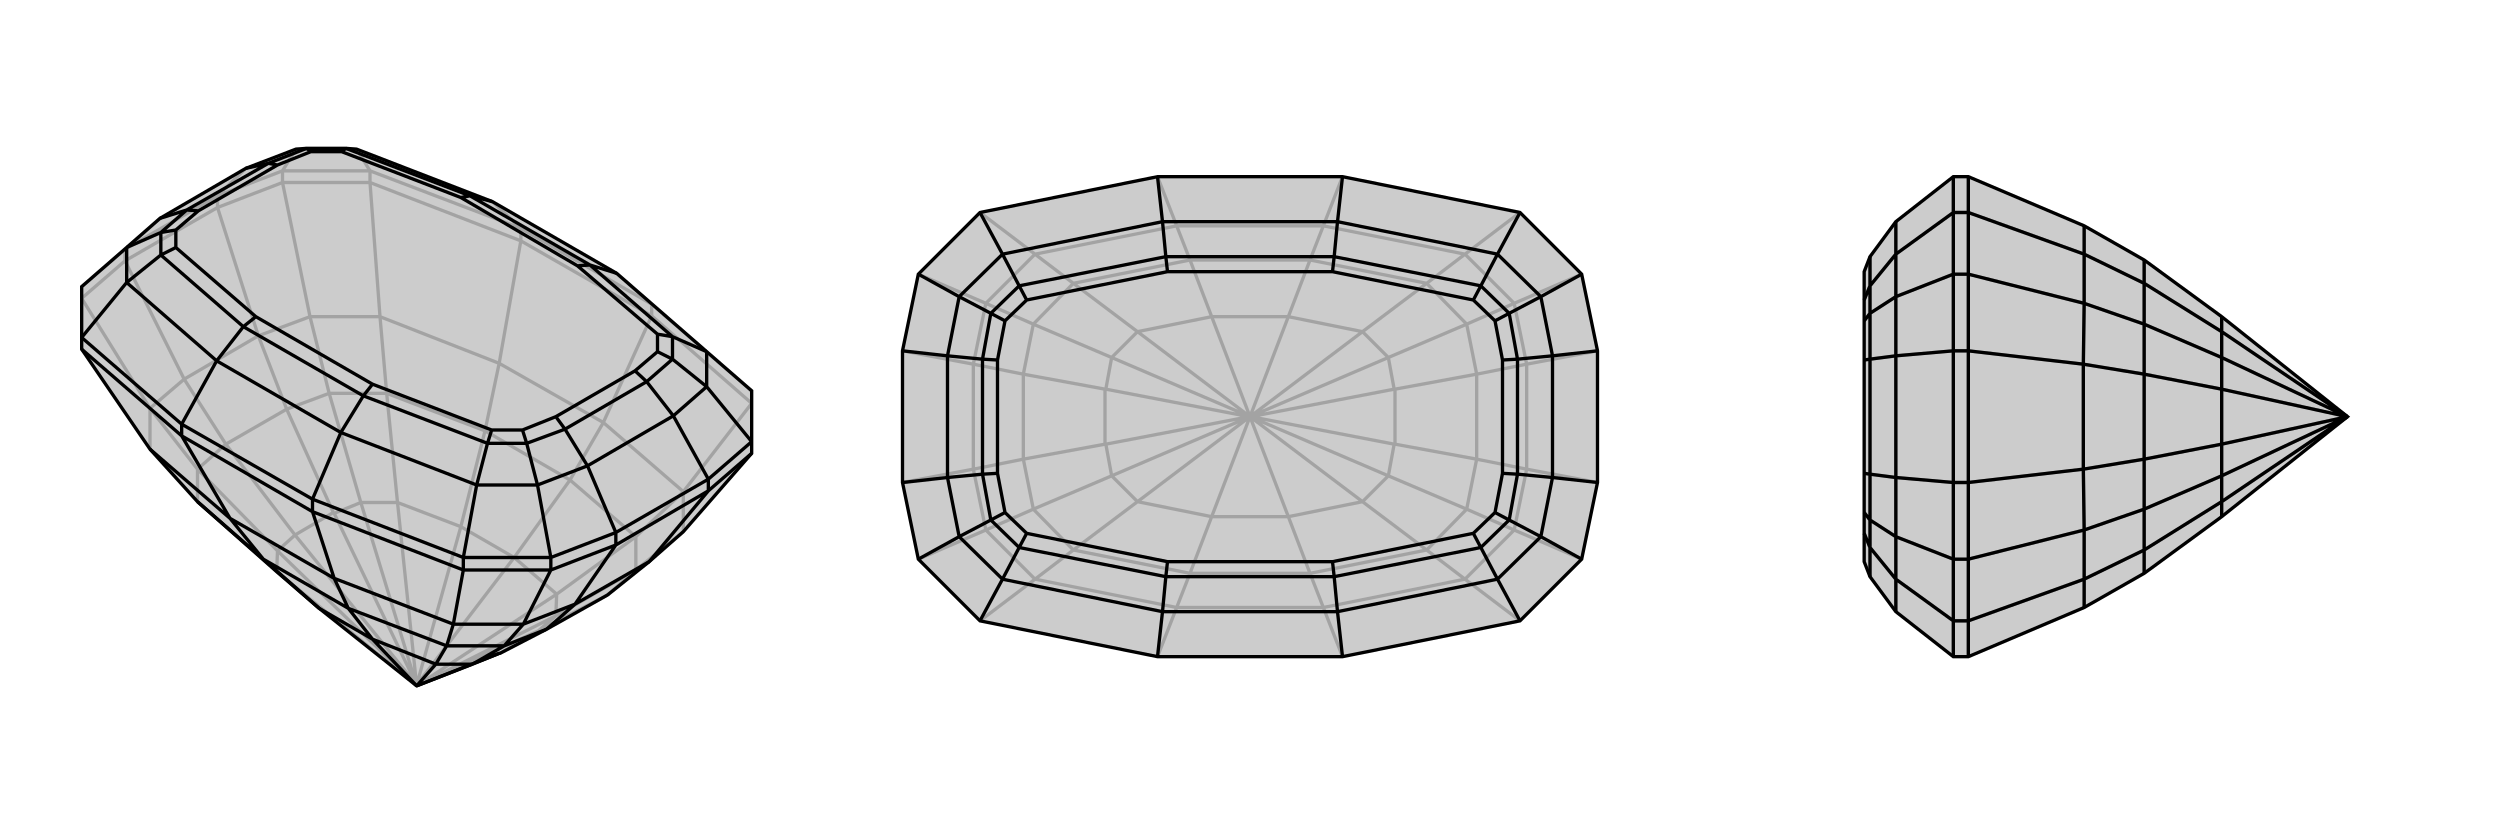
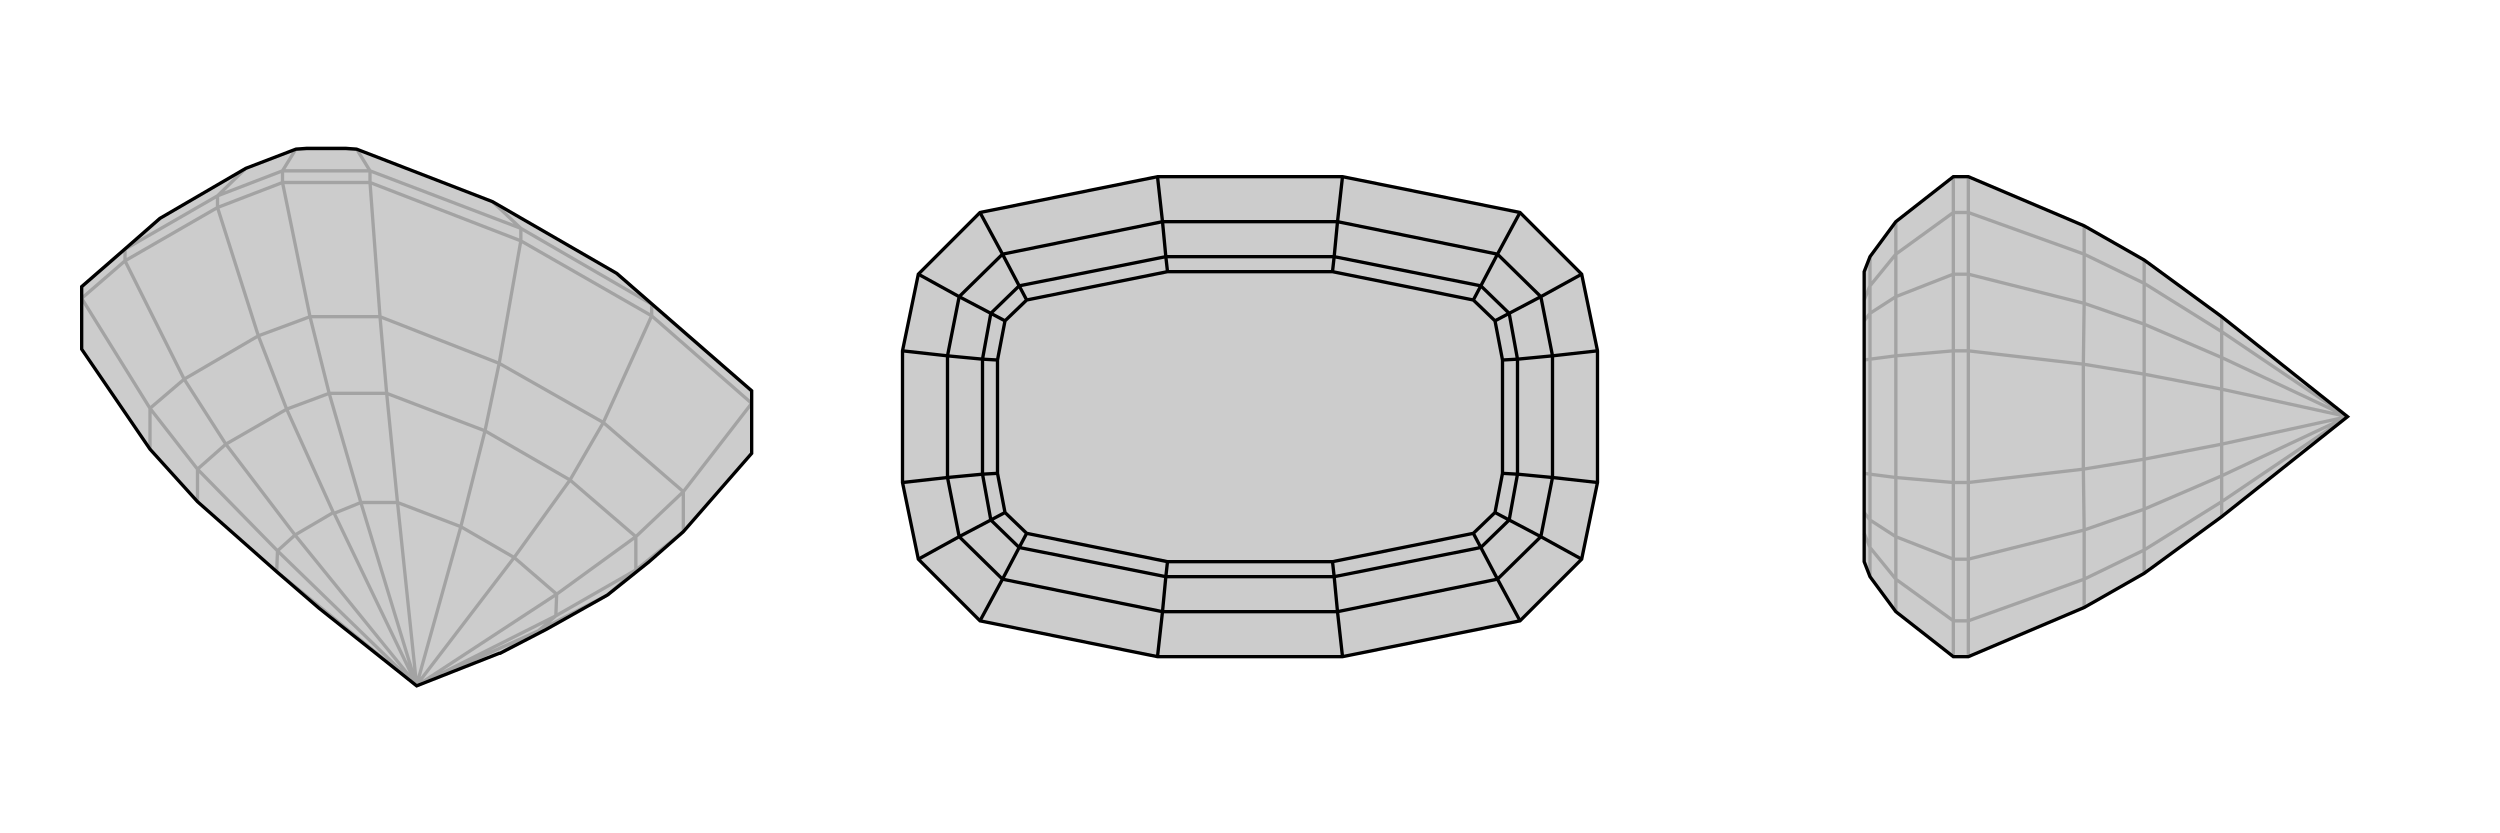
<svg xmlns="http://www.w3.org/2000/svg" viewBox="0 0 3000 1000">
  <g stroke="currentColor" stroke-width="4" fill="none" transform="translate(0 64)">
    <path fill="currentColor" stroke="none" fill-opacity=".2" d="M180,475L237,538L332,622L383,666L500,759L500,759L500,759L599,720L600,720L656,691L729,650L779,610L820,574L902,480L902,466L902,405L848,358L740,264L591,178L428,115L415,114L368,114L355,115L295,138L192,198L152,233L98,280L98,341L98,355z" />
    <path stroke-opacity=".2" d="M782,315L724,443M625,225L599,372M902,420L820,526M444,155L456,316M339,155L372,316M98,294L180,426M261,185L310,339M150,249L221,391M261,185L150,249M261,185L339,155M261,185L261,171M150,249L98,294M150,249L150,235M339,155L444,155M339,155L339,141M902,420L782,315M444,155L625,225M444,155L444,141M782,315L625,225M782,315L782,301M625,225L625,210M724,443L599,372M724,443L820,526M724,443L684,512M599,372L456,316M599,372L582,453M820,526L820,574M820,526L763,580M456,316L372,316M456,316L464,408M180,475L180,426M820,574L763,620M372,316L310,339M372,316L395,408M180,426L221,391M180,426L237,499M310,339L221,391M310,339L344,427M221,391L271,469M684,512L763,580M582,453L464,408M763,580L763,620M763,580L668,649M464,408L395,408M464,408L477,539M237,538L237,499M763,620L729,650M763,620L667,675M395,408L344,427M395,408L433,539M237,499L271,469M237,499L333,597M729,650L646,693M344,427L271,469M344,427L400,551M271,469L354,578M646,693L646,693M600,720L646,693M400,551L401,552M354,578L354,578M400,551L354,578M646,693L667,675M646,693L500,759M401,552L433,539M401,552L500,758M354,578L333,597M354,578L500,758M500,758L500,759M668,649L667,675M667,675L500,759M477,539L433,539M433,539L500,759M332,622L333,597M333,597L500,759M668,649L617,605M668,649L500,759M477,539L553,568M477,539L500,759M500,759L500,758M332,622L500,759M684,512L582,453M684,512L617,605M582,453L553,568M617,605L500,758M553,568L500,758M617,605L553,568M782,301L625,210M782,301L902,405M782,301L740,264M625,210L444,141M625,210L591,178M444,141L339,141M444,141L428,115M98,280L150,235M339,141L261,171M339,141L355,115M261,171L150,235M150,235L192,198M261,171L295,138M428,115L355,115" />
    <path d="M180,475L237,538L332,622L383,666L500,759L500,759L500,759L599,720L600,720L656,691L729,650L779,610L820,574L902,480L902,466L902,405L848,358L740,264L591,178L428,115L415,114L368,114L355,115L295,138L192,198L152,233L98,280L98,341L98,355z" />
-     <path d="M375,550L401,630M218,459L276,558M556,620L544,685M661,620L628,685M739,590L690,661M850,525L779,610M739,590L850,525M739,590L661,620M739,590L739,575M850,525L902,480M850,525L850,511M661,620L556,620M661,620L661,605M556,620L375,550M556,620L556,605M98,355L218,459M375,550L218,459M375,550L375,535M218,459L218,445M401,630L276,558M401,630L544,685M401,630L418,666M276,558L180,475M276,558L316,607M544,685L628,685M544,685L536,711M628,685L690,661M628,685L605,711M690,661L779,610M690,661L656,691M418,666L536,711M316,607L237,538M536,711L605,711M536,711L523,733M605,711L656,691M605,711L567,733M599,720L567,733M523,733L567,733M567,733L500,759M523,733L447,703M523,733L500,759M418,666L316,607M418,666L447,703M316,607L383,666M447,703L500,759M447,703L383,666M375,535L218,445M375,535L556,605M375,535L409,455M218,445L98,341M218,445L260,369M556,605L661,605M556,605L572,518M98,341L152,275M902,466L850,511M902,466L848,400M661,605L739,575M661,605L645,518M739,575L850,511M850,511L808,435M739,575L705,495M409,455L260,369M740,264L708,254M409,455L572,518M409,455L436,411M260,369L152,275M260,369L292,328M591,178L564,171M848,358L848,400M848,358L807,340M572,518L645,518M572,518L585,468M152,275L152,233M152,275L193,242M848,400L808,435M848,400L807,367M645,518L705,495M645,518L632,468M152,233L193,215M808,435L705,495M808,435L776,394M705,495L678,451M192,198L224,188M295,138L322,132M708,254L564,171M436,411L292,328M708,254L807,340M708,254L693,255M436,411L585,468M436,411L447,397M292,328L193,242M292,328L307,316M564,171L415,114M564,171L553,173M807,340L807,367M807,340L789,337M585,468L632,468M585,468L590,452M193,242L193,215M193,242L211,233M415,114L410,118M807,367L776,394M807,367L789,358M632,468L678,451M632,468L627,452M193,215L224,188M193,215L211,212M368,114L322,132M368,114L373,118M776,394L678,451M776,394L762,381M678,451L667,436M224,188L322,132M224,188L238,189M322,132L333,134M693,255L553,173M447,397L307,316M693,255L789,337M447,397L590,452M307,316L211,233M553,173L410,118M789,337L789,358M590,452L627,452M211,233L211,212M410,118L373,118M789,358L762,381M627,452L667,436M211,212L238,189M373,118L333,134M762,381L667,436M238,189L333,134" />
  </g>
  <g stroke="currentColor" stroke-width="4" fill="none" transform="translate(1000 0)">
    <path fill="currentColor" stroke="none" fill-opacity=".2" d="M389,212L176,255L102,329L83,421L83,579L102,671L176,745L389,788L611,788L824,745L898,671L917,579L917,421L898,329L824,255L611,212z" />
-     <path stroke-opacity=".2" d="M611,788L588,729M389,788L412,729M611,212L588,271M389,212L412,271M824,745L758,695M824,255L758,305M176,255L242,305M176,745L242,695M898,671L817,636M898,329L817,364M102,329L183,364M102,671L183,636M917,579L832,563M917,421L832,437M83,421L168,437M83,579L168,563M588,729L412,729M588,271L412,271M588,729L758,695M588,729L572,688M588,271L758,305M588,271L572,312M412,271L242,305M412,271L428,312M412,729L242,695M412,729L428,688M758,695L817,636M758,695L712,660M758,305L817,364M758,305L712,340M242,305L183,364M242,305L288,340M242,695L183,636M242,695L288,660M817,636L832,563M817,636L760,611M817,364L832,437M817,364L760,389M183,364L168,437M183,364L240,389M183,636L168,563M183,636L240,611M832,563L832,437M832,563L772,551M832,437L772,449M168,437L168,563M168,437L228,449M168,563L228,551M572,688L712,660M572,312L712,340M428,312L288,340M428,688L288,660M712,660L760,611M712,660L635,602M712,340L760,389M712,340L635,398M288,340L240,389M288,340L365,398M288,660L240,611M288,660L365,602M760,611L772,551M760,611L666,571M760,389L772,449M760,389L666,429M240,389L228,449M240,389L334,429M240,611L228,551M240,611L334,571M772,551L772,449M772,551L674,533M772,449L674,467M228,449L228,551M228,449L326,467M228,551L326,533M674,533L673,533M674,467L673,467M674,533L674,467M326,467L327,467M326,533L327,533M326,467L326,533M673,533L666,571M673,533L501,500M673,467L666,429M673,467L501,500M501,500L500,500M327,467L334,429M327,467L499,500M327,533L334,571M327,533L499,500M499,500L500,500M635,602L666,571M666,571L500,500M635,398L666,429M666,429L500,500M365,398L334,429M334,429L500,500M365,602L334,571M334,571L500,500M635,602L546,620M635,602L500,500M635,398L546,380M635,398L500,500M365,398L454,380M365,398L500,500M500,500L500,500M365,602L454,620M365,602L500,500M500,500L500,500M572,688L428,688M572,688L546,620M428,688L454,620M572,312L428,312M572,312L546,380M428,312L454,380M546,620L500,500M454,620L500,500M546,620L454,620M546,380L500,500M454,380L500,500M546,380L454,380" />
    <path d="M389,212L176,255L102,329L83,421L83,579L102,671L176,745L389,788L611,788L824,745L898,671L917,579L917,421L898,329L824,255L611,212z" />
    <path d="M611,212L605,266M611,788L605,734M389,788L395,734M389,212L395,266M824,255L797,305M824,745L797,695M176,745L203,695M176,255L203,305M898,329L849,356M898,671L849,644M102,671L151,644M102,329L151,356M917,421L863,427M917,579L863,573M83,579L137,573M83,421L137,427M605,266L395,266M605,734L395,734M605,266L797,305M605,266L601,308M605,734L797,695M605,734L601,692M395,734L203,695M395,734L399,692M395,266L203,305M395,266L399,308M797,305L849,356M797,305L777,343M797,695L849,644M797,695L777,657M203,695L151,644M203,695L223,657M203,305L151,356M203,305L223,343M849,356L863,427M849,356L811,376M849,644L863,573M849,644L811,624M151,644L137,573M151,644L189,624M151,356L137,427M151,356L189,376M863,427L863,573M863,427L821,431M863,573L821,569M137,573L137,427M137,573L179,569M137,427L179,431M601,308L399,308M601,692L399,692M601,308L777,343M601,308L599,326M601,692L777,657M601,692L599,674M399,692L223,657M399,692L401,674M399,308L223,343M399,308L401,326M777,343L811,376M777,343L768,360M777,657L811,624M777,657L768,640M223,657L189,624M223,657L232,640M223,343L189,376M223,343L232,360M811,376L821,431M811,376L794,385M811,624L821,569M811,624L794,615M189,624L179,569M189,624L206,615M189,376L179,431M189,376L206,385M821,431L821,569M821,431L803,432M821,569L803,568M179,569L179,431M179,569L197,568M179,431L197,432M599,326L401,326M599,674L401,674M599,326L768,360M599,674L768,640M401,674L232,640M401,326L232,360M768,360L794,385M768,640L794,615M232,640L206,615M232,360L206,385M794,385L803,432M794,615L803,568M206,615L197,568M206,385L197,432M803,432L803,568M197,568L197,432" />
  </g>
  <g stroke="currentColor" stroke-width="4" fill="none" transform="translate(2000 0)">
    <path fill="currentColor" stroke="none" fill-opacity=".2" d="M501,729L573,688L666,620L817,500L817,500L817,500L666,380L573,312L501,271L362,212L344,212L275,266L244,308L237,326L237,360L237,385L237,432L237,568L237,615L237,640L237,674L244,692L275,734L344,788L362,788z" />
    <path stroke-opacity=".2" d="M362,255L501,305M362,745L501,695M362,329L501,364M362,671L501,636M362,421L500,437M362,579L500,563M362,421L362,579M362,421L362,329M362,421L344,421M362,579L362,671M362,579L344,579M362,329L362,255M362,329L344,329M362,671L362,745M362,671L344,671M362,255L362,212M362,255L344,255M362,745L362,788M362,745L344,745M501,271L501,305M501,729L501,695M501,305L501,364M501,305L573,340M501,695L501,636M501,695L573,660M501,364L500,437M501,364L573,389M501,636L500,563M501,636L573,611M500,437L500,563M500,437L573,449M500,563L573,551M573,312L573,340M573,688L573,660M573,340L573,389M573,340L666,398M573,660L573,611M573,660L666,602M573,389L573,449M573,389L666,429M573,611L573,551M573,611L666,571M573,449L573,551M573,449L666,467M573,551L666,533M666,467L666,467M666,533L666,533M666,467L666,533M666,467L666,429M666,467L817,500M666,533L666,571M666,533L817,500M817,500L817,500M666,398L666,429M666,429L817,500M666,602L666,571M666,571L817,500M666,398L666,380M666,398L817,500M666,602L666,620M666,602L817,500M344,788L344,745M344,212L344,255M344,745L344,671M344,745L275,695M344,255L344,329M344,255L275,305M344,671L344,579M344,671L275,644M344,329L344,421M344,329L275,356M344,421L344,579M344,579L275,573M344,421L275,427M275,734L275,695M275,266L275,305M275,695L275,644M275,695L244,657M275,305L275,356M275,305L244,343M275,644L275,573M275,644L244,624M275,356L275,427M275,356L244,376M275,573L275,427M275,573L244,569M275,427L244,431M244,692L244,657M244,308L244,343M244,657L244,624M244,657L237,640M244,343L244,376M244,343L237,360M244,624L244,569M244,624L237,615M244,376L244,431M244,376L237,385M244,569L244,431M244,569L237,568M244,431L237,432" />
    <path d="M501,729L573,688L666,620L817,500L817,500L817,500L666,380L573,312L501,271L362,212L344,212L275,266L244,308L237,326L237,360L237,385L237,432L237,568L237,615L237,640L237,674L244,692L275,734L344,788L362,788z" />
-     <path d="M362,745L501,695M362,255L501,305M362,671L501,636M362,329L501,364M362,579L500,563M362,421L500,437M362,579L362,421M362,579L362,671M362,579L344,579M362,421L362,329M362,421L344,421M362,671L362,745M362,671L344,671M362,329L362,255M362,329L344,329M362,745L362,788M362,745L344,745M362,255L362,212M362,255L344,255M501,729L501,695M501,271L501,305M501,695L501,636M501,695L573,660M501,305L501,364M501,305L573,340M501,636L500,563M501,636L573,611M501,364L500,437M501,364L573,389M500,563L500,437M500,563L573,551M500,437L573,449M573,688L573,660M573,312L573,340M573,660L573,611M573,660L666,602M573,340L573,389M573,340L666,398M573,611L573,551M573,611L666,571M573,389L573,449M573,389L666,429M573,551L573,449M573,551L666,533M573,449L666,467M666,533L666,533M666,467L666,467M666,533L666,467M666,533L666,571M666,533L817,500M666,467L666,429M666,467L817,500M817,500L817,500M666,602L666,571M666,571L817,500M666,398L666,429M666,429L817,500M666,602L666,620M666,602L817,500M666,398L666,380M666,398L817,500M344,212L344,255M344,788L344,745M344,255L344,329M344,255L275,305M344,745L344,671M344,745L275,695M344,329L344,421M344,329L275,356M344,671L344,579M344,671L275,644M344,579L344,421M344,421L275,427M344,579L275,573M275,266L275,305M275,734L275,695M275,305L275,356M275,305L244,343M275,695L275,644M275,695L244,657M275,356L275,427M275,356L244,376M275,644L275,573M275,644L244,624M275,427L275,573M275,427L244,431M275,573L244,569M244,308L244,343M244,692L244,657M244,343L244,376M244,343L237,360M244,657L244,624M244,657L237,640M244,376L244,431M244,376L237,385M244,624L244,569M244,624L237,615M244,431L244,569M244,431L237,432M244,569L237,568" />
  </g>
</svg>